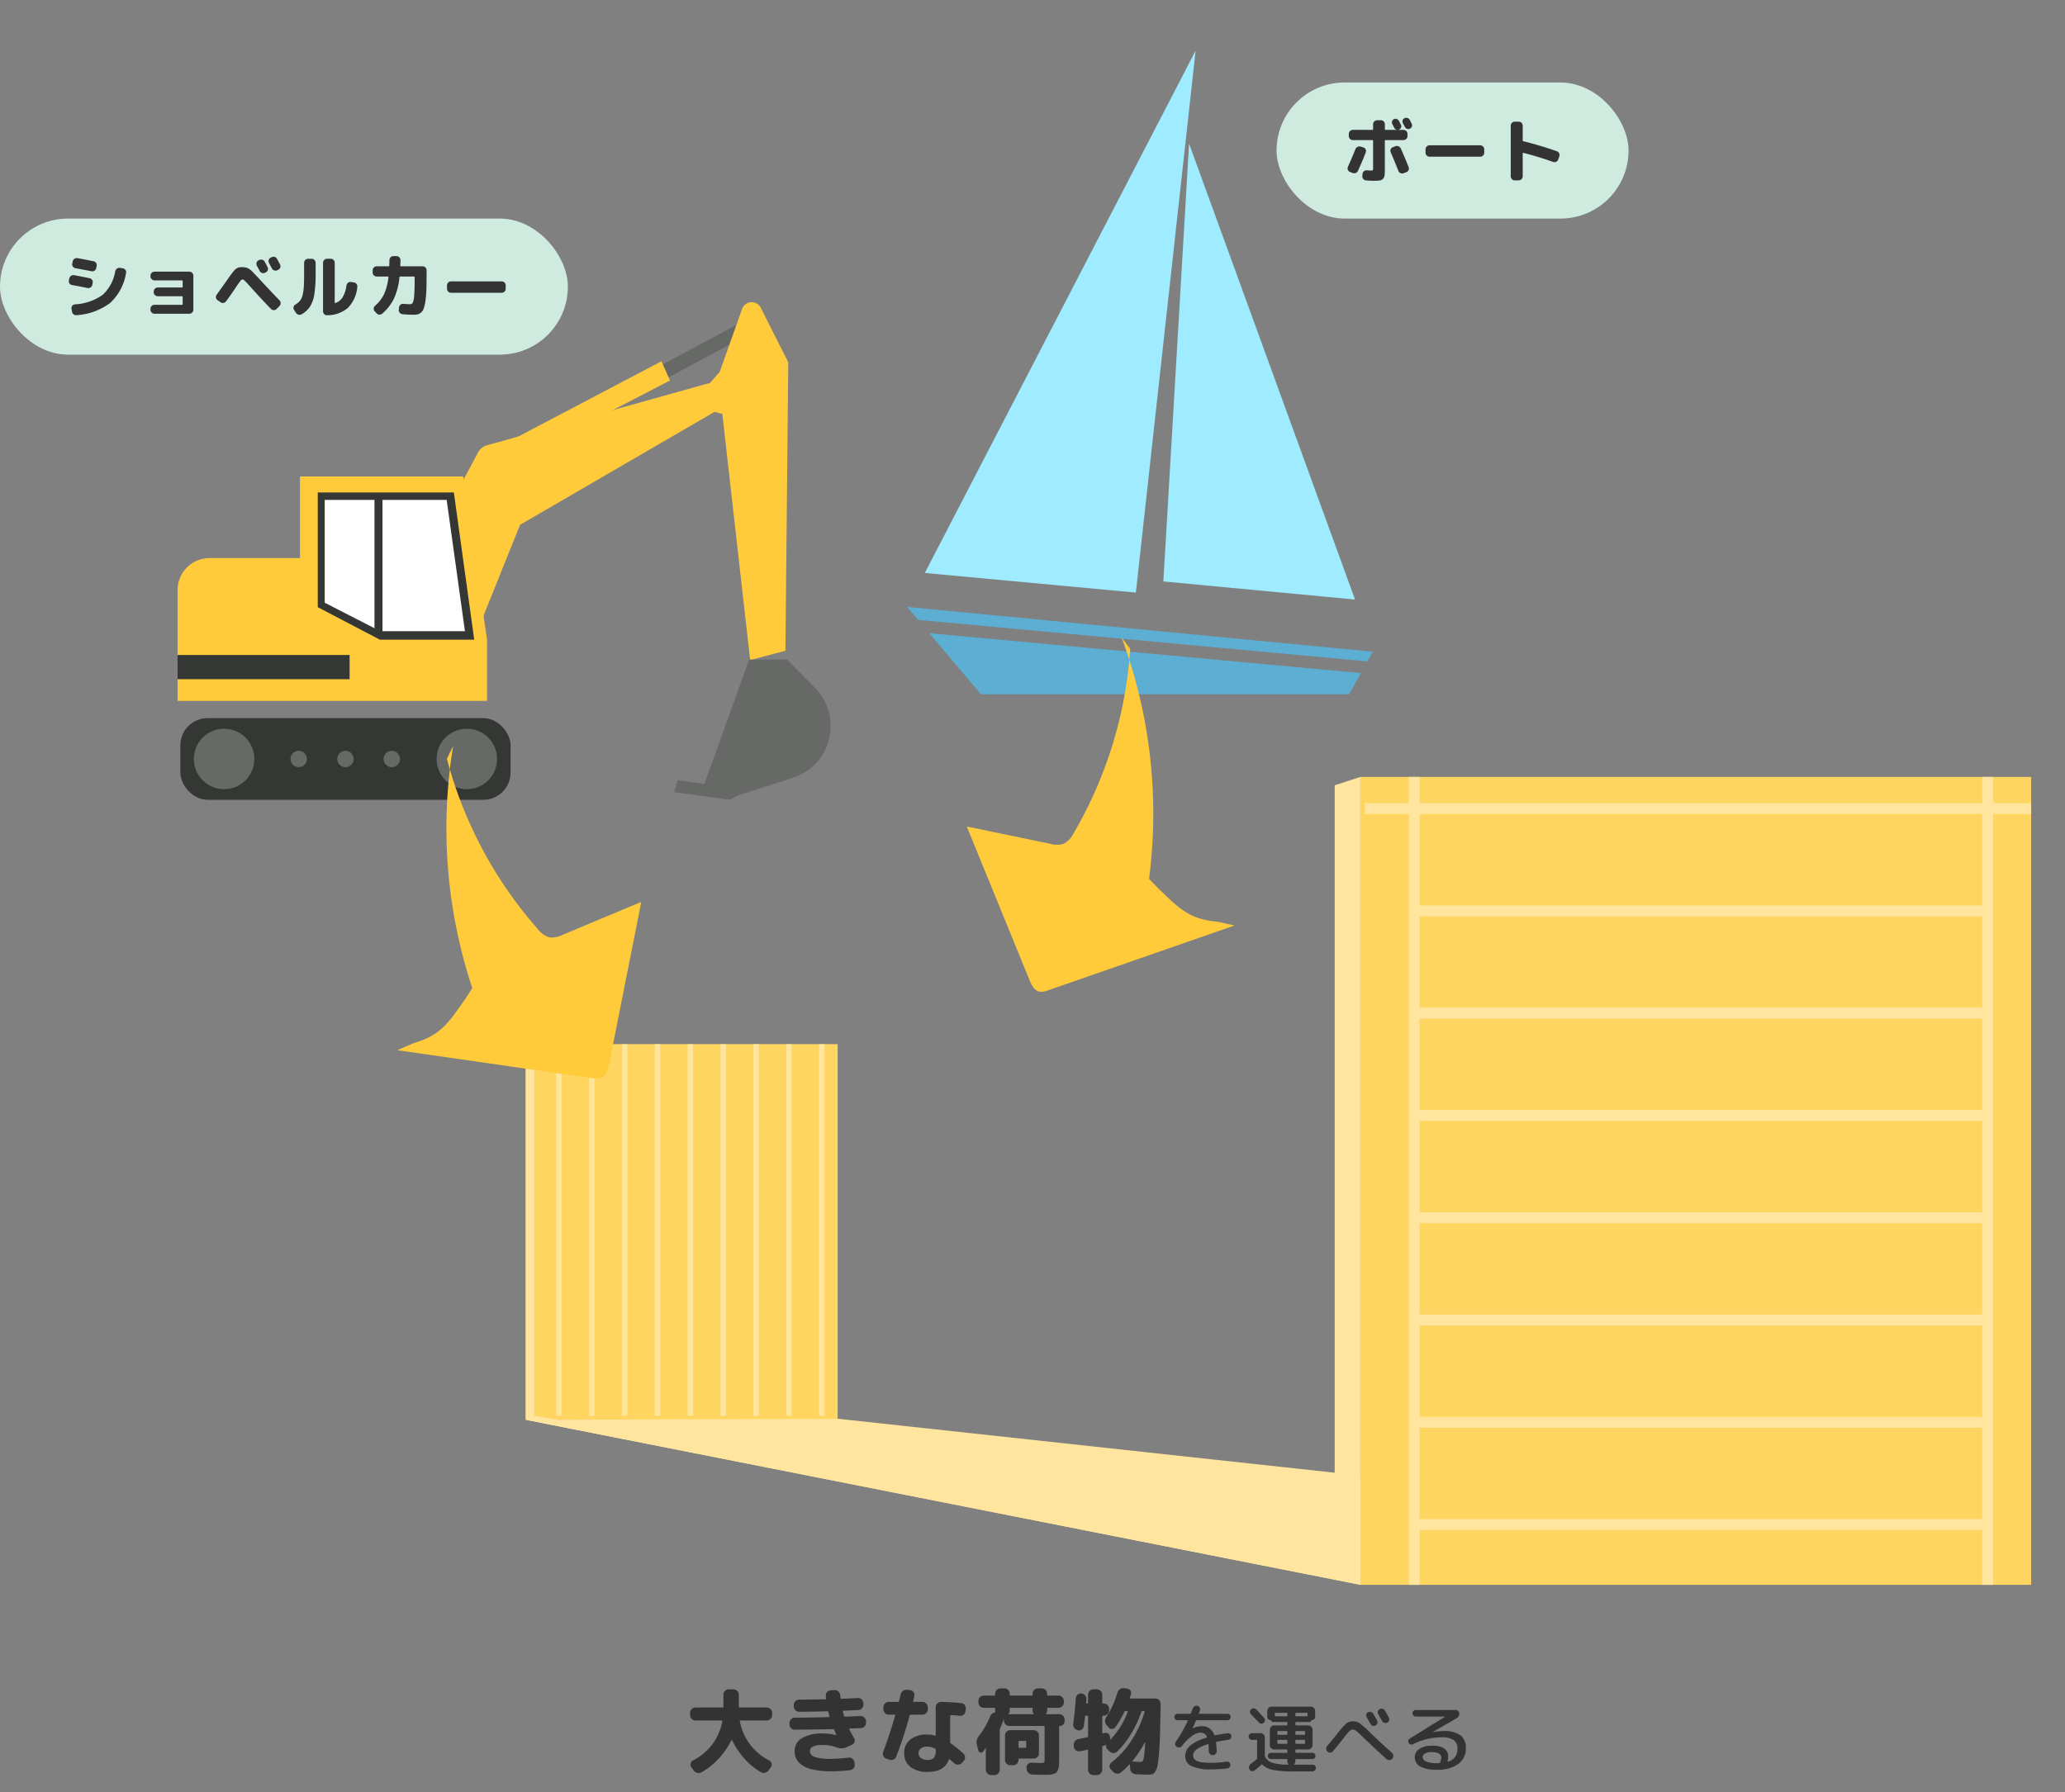
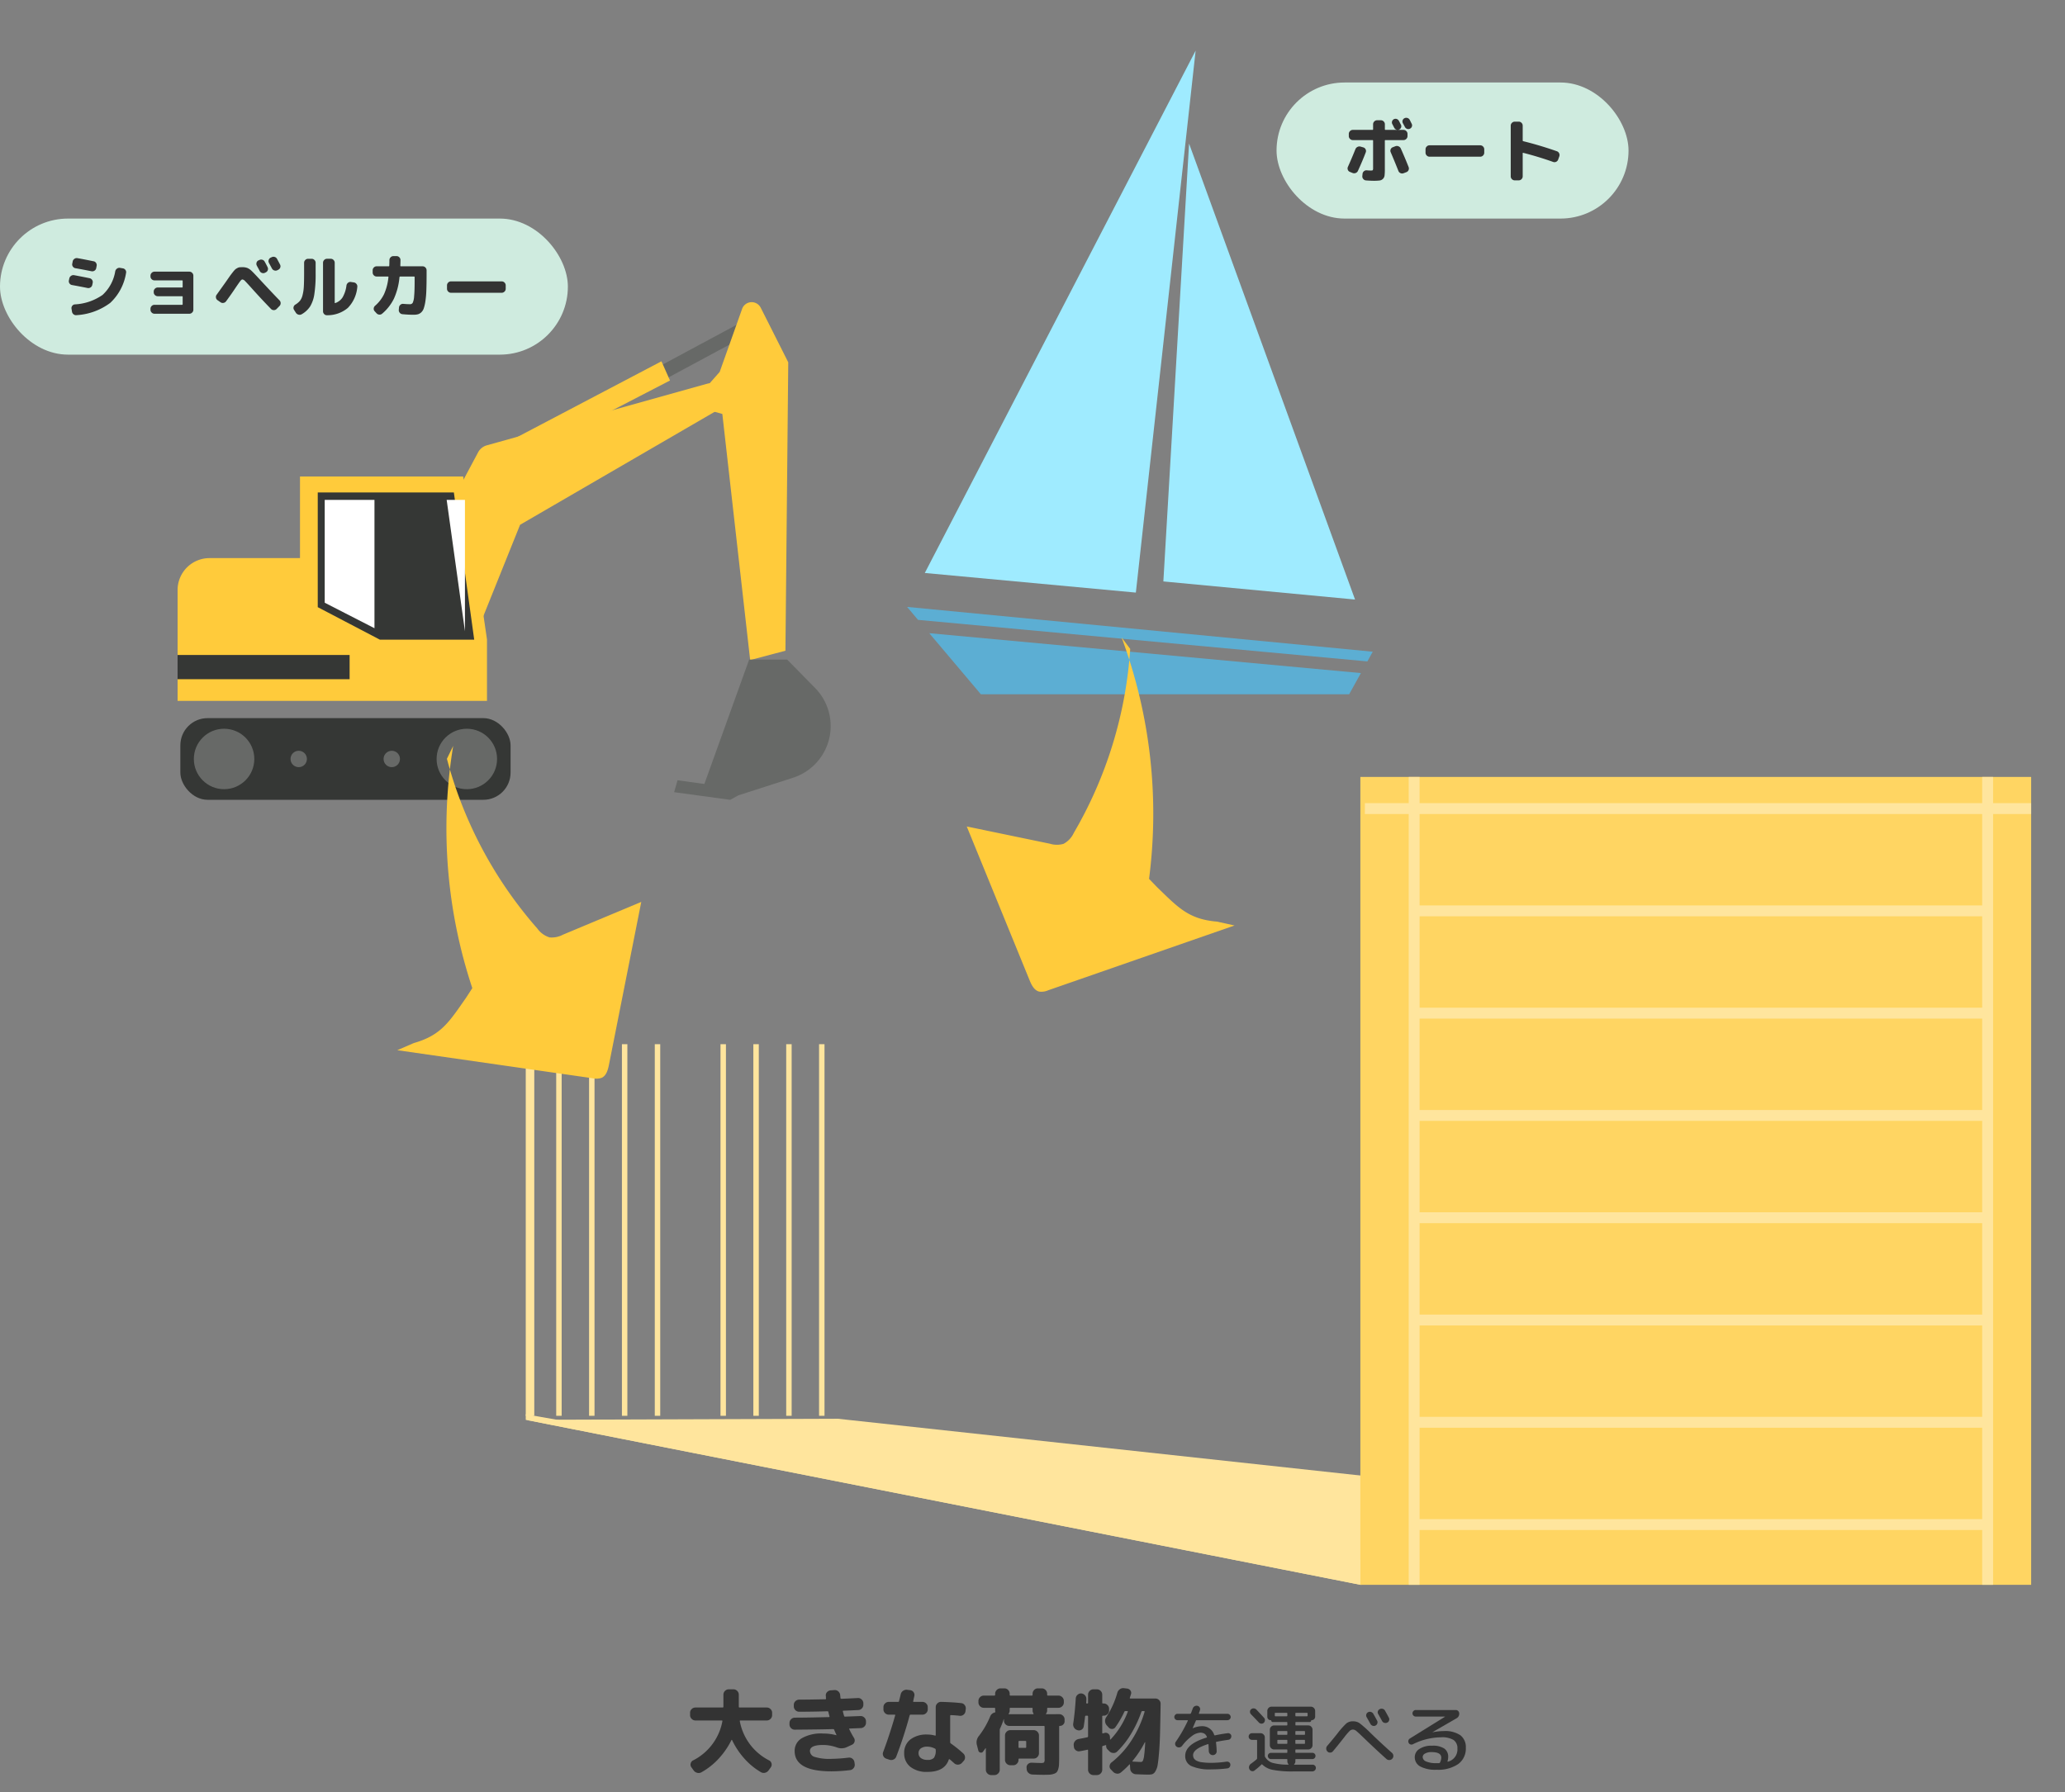
<svg xmlns="http://www.w3.org/2000/svg" width="440" height="382" viewBox="0 0 440 382">
  <rect x="0" y="0" width="440" height="382" fill="#808080" stroke="none" />
  <defs>
    <clipPath id="clip-path">
      <rect id="長方形_43982" data-name="長方形 43982" width="440" height="382" transform="translate(753 5227)" fill="none" stroke="#707070" stroke-width="1" />
    </clipPath>
  </defs>
  <g id="img_container01_type04" transform="translate(-753 -5227)" clip-path="url(#clip-path)">
    <g id="グループ_74469" data-name="グループ 74469" transform="translate(10)">
      <path id="パス_65173" data-name="パス 65173" d="M-81.82-9.7a1.1,1.1,0,0,1-.8-.34,1.1,1.1,0,0,1-.34-.8v-.5a1.062,1.062,0,0,1,.34-.79,1.111,1.111,0,0,1,.8-.33h5.8q.16,0,.16-.18V-15.2a1.1,1.1,0,0,1,.34-.8,1.1,1.1,0,0,1,.8-.34h1a1.1,1.1,0,0,1,.8.34,1.1,1.1,0,0,1,.34.8v2.56q0,.18.16.18h5.8a1.111,1.111,0,0,1,.8.33,1.062,1.062,0,0,1,.34.79v.5a1.1,1.1,0,0,1-.34.8,1.1,1.1,0,0,1-.8.34h-5.6q-.18,0-.14.18A11.78,11.78,0,0,0-66.1-1.18a.968.968,0,0,1,.5.66.949.949,0,0,1-.16.8l-.46.64a1.275,1.275,0,0,1-.76.52,1.182,1.182,0,0,1-.92-.14,14.5,14.5,0,0,1-3.51-2.9,16.388,16.388,0,0,1-2.61-3.94.064.064,0,0,0-.06-.04.064.064,0,0,0-.06.04,16.547,16.547,0,0,1-2.73,3.98,14.731,14.731,0,0,1-3.67,2.9,1.2,1.2,0,0,1-.92.11,1.32,1.32,0,0,1-.76-.53l-.46-.64a.949.949,0,0,1-.16-.8.968.968,0,0,1,.5-.66,11.729,11.729,0,0,0,6.26-8.34q.04-.18-.14-.18Zm21.16,1.96a1.078,1.078,0,0,1-.79-.33,1.078,1.078,0,0,1-.33-.79v-.3a1.1,1.1,0,0,1,.34-.8,1.1,1.1,0,0,1,.8-.34q2.38,0,7.26-.12.16,0,.12-.16-.08-.3-.24-.94-.02-.14-.2-.14-3.36.1-6.02.1a1.1,1.1,0,0,1-.8-.34,1.1,1.1,0,0,1-.34-.8V-13a1.085,1.085,0,0,1,.34-.81,1.135,1.135,0,0,1,.82-.33q1.82,0,5.54-.08.2,0,.16-.18a1.325,1.325,0,0,1-.02-.28,1.325,1.325,0,0,0-.02-.28.98.98,0,0,1,.27-.79,1.178,1.178,0,0,1,.79-.37l.8-.06a1.108,1.108,0,0,1,.81.29,1.143,1.143,0,0,1,.39.79l.06.6a.2.2,0,0,0,.2.18q1.16-.04,3.48-.16a1.037,1.037,0,0,1,.82.29,1.1,1.1,0,0,1,.38.79v.3a1.089,1.089,0,0,1-.3.81,1.085,1.085,0,0,1-.78.37q-.5.02-1.56.07t-1.6.07q-.16,0-.12.18.16.64.26.94.02.14.2.14l3.28-.12a1.089,1.089,0,0,1,.81.3,1.085,1.085,0,0,1,.37.78v.3a1.089,1.089,0,0,1-.3.81,1.085,1.085,0,0,1-.78.37q-.4.02-1.2.05t-1.2.05q-.16,0-.08.16.38.8,1,1.84a.968.968,0,0,1,.12.81.966.966,0,0,1-.52.63l-1.12.52a2.677,2.677,0,0,1-2.08.08,8.986,8.986,0,0,0-2.98-.54q-2.8,0-2.8,1.28a1.356,1.356,0,0,0,1.01,1.27,10.655,10.655,0,0,0,3.57.41,32.944,32.944,0,0,0,3.64-.26,1.072,1.072,0,0,1,.83.23,1.1,1.1,0,0,1,.43.75l.06.4a1.1,1.1,0,0,1-.23.84,1.089,1.089,0,0,1-.75.44,33.839,33.839,0,0,1-3.98.26q-7.84,0-7.84-4.34a3.1,3.1,0,0,1,1.53-2.72,8.343,8.343,0,0,1,4.53-1,11.126,11.126,0,0,1,2.82.36h.04V-6.6q-.18-.36-.5-1.12a.219.219,0,0,0-.22-.14Q-55.2-7.78-60.66-7.74ZM-32.38-1.3A1.763,1.763,0,0,0-31-1.74a2.718,2.718,0,0,0,.38-1.7.248.248,0,0,0-.16-.26,3.583,3.583,0,0,0-1.6-.42,2.3,2.3,0,0,0-1.42.37,1.206,1.206,0,0,0-.48,1.01,1.262,1.262,0,0,0,.5,1.05A2.227,2.227,0,0,0-32.38-1.3Zm5-9.54a.141.141,0,0,0-.16.16v5.62a.306.306,0,0,0,.14.26,25.629,25.629,0,0,1,2.66,2.14,1.111,1.111,0,0,1,.36.79,1.07,1.07,0,0,1-.3.81l-.36.4a1.158,1.158,0,0,1-.8.37,1.113,1.113,0,0,1-.84-.29q-.5-.46-.96-.84a.1.1,0,0,0-.11-.02.123.123,0,0,0-.09.08q-.88,2.62-4.54,2.62A5.581,5.581,0,0,1-36.03.18a3.586,3.586,0,0,1-1.31-2.92,3.559,3.559,0,0,1,1.29-2.89A5.6,5.6,0,0,1-32.38-6.7a5.726,5.726,0,0,1,1.6.22q.16.04.16-.12v-5.94a1.08,1.08,0,0,1,.35-.8,1.057,1.057,0,0,1,.81-.32q2.46.06,4.26.26a1.02,1.02,0,0,1,.75.42,1.1,1.1,0,0,1,.23.84l-.06.48a1.067,1.067,0,0,1-.43.74,1.092,1.092,0,0,1-.83.22Q-26.34-10.8-27.38-10.84ZM-41.16-1.56a1.066,1.066,0,0,1-.63-.57,1.075,1.075,0,0,1-.03-.85q1.36-3.62,2.56-7.8.04-.16-.12-.16h-1.24a1.111,1.111,0,0,1-.8-.33,1.062,1.062,0,0,1-.34-.79v-.48a1.062,1.062,0,0,1,.34-.79,1.111,1.111,0,0,1,.8-.33h1.98a.189.189,0,0,0,.2-.16q.24-.96.36-1.46a1.185,1.185,0,0,1,.5-.74,1.222,1.222,0,0,1,.88-.22l.64.08a1,1,0,0,1,.72.43.975.975,0,0,1,.16.81q-.04.18-.12.55t-.12.55q-.04.16.14.16h1.82a1.111,1.111,0,0,1,.8.33,1.062,1.062,0,0,1,.34.79v.48a1.062,1.062,0,0,1-.34.79,1.111,1.111,0,0,1-.8.33h-2.52a.2.2,0,0,0-.2.18,91.117,91.117,0,0,1-2.84,8.74,1.094,1.094,0,0,1-.59.64,1.144,1.144,0,0,1-.89.04Zm19.62-1.72-.3-1.16a2.149,2.149,0,0,1,.42-1.96,17.666,17.666,0,0,0,2.4-4.16,1.372,1.372,0,0,1,.96-.84q.18-.04.14-.18a1.124,1.124,0,0,1-.04-.26v-.38q0-.18-.16-.18h-2.26a1.1,1.1,0,0,1-.8-.34,1.1,1.1,0,0,1-.34-.8v-.32a1.1,1.1,0,0,1,.34-.8,1.1,1.1,0,0,1,.8-.34h2.26q.16,0,.16-.18v-.22a1.1,1.1,0,0,1,.34-.8,1.1,1.1,0,0,1,.8-.34h.84a1.062,1.062,0,0,1,.79.34,1.111,1.111,0,0,1,.33.8v.22a.159.159,0,0,0,.18.18h4.52a.159.159,0,0,0,.18-.18v-.22a1.111,1.111,0,0,1,.33-.8,1.062,1.062,0,0,1,.79-.34h.84a1.1,1.1,0,0,1,.8.34,1.1,1.1,0,0,1,.34.8v.22q0,.18.16.18h2.26a1.1,1.1,0,0,1,.8.34,1.1,1.1,0,0,1,.34.8v.32a1.1,1.1,0,0,1-.34.8,1.1,1.1,0,0,1-.8.34H-6.72q-.16,0-.16.18v.38a1.037,1.037,0,0,1-.22.66q-.1.14.06.14H-4.3a1.111,1.111,0,0,1,.8.33,1.062,1.062,0,0,1,.34.79v.38a.949.949,0,0,1-.3.71,1,1,0,0,1-.72.29q-.14,0-.14.16v6.62q0,.92-.03,1.45a4.064,4.064,0,0,1-.17.98,1.776,1.776,0,0,1-.32.65,1.468,1.468,0,0,1-.61.35,3.371,3.371,0,0,1-.9.18q-.47.03-1.31.03-.8,0-2.36-.06a1.287,1.287,0,0,1-.84-.35,1.124,1.124,0,0,1-.38-.81l-.02-.28a.925.925,0,0,1,.29-.78,1.026,1.026,0,0,1,.79-.3q1.44.06,1.94.06a1.2,1.2,0,0,0,.7-.12,1.2,1.2,0,0,0,.12-.7v-6.9a.159.159,0,0,0-.18-.18h-7.36a1.078,1.078,0,0,1-.79-.33,1.078,1.078,0,0,1-.33-.79v-.32a.153.153,0,0,0-.06.02,15.913,15.913,0,0,1-.78,2,.857.857,0,0,0-.06.3V.8a1.1,1.1,0,0,1-.34.8,1.1,1.1,0,0,1-.8.34h-.68a1.1,1.1,0,0,1-.8-.34,1.1,1.1,0,0,1-.34-.8V-3.76q0-.04-.03-.04a.068.068,0,0,0-.05.02q-.16.24-.52.72a.513.513,0,0,1-.56.2A.567.567,0,0,1-21.54-3.28Zm6.68-8.94v.38a1.051,1.051,0,0,1-.2.66q-.1.14.06.14h5.16q.04,0,.06-.05a.106.106,0,0,0,0-.09,1.051,1.051,0,0,1-.2-.66v-.38a.159.159,0,0,0-.18-.18h-4.52A.159.159,0,0,0-14.86-12.22Zm6.24,9.5a1.111,1.111,0,0,1-.33.8,1.062,1.062,0,0,1-.79.34H-12.8q-.18,0-.18.16v.12a1.111,1.111,0,0,1-.33.8,1.062,1.062,0,0,1-.79.34h-.62a1.1,1.1,0,0,1-.8-.34,1.1,1.1,0,0,1-.34-.8V-6.5a1.1,1.1,0,0,1,.34-.8,1.1,1.1,0,0,1,.8-.34h4.98a1.062,1.062,0,0,1,.79.34,1.111,1.111,0,0,1,.33.8Zm-2.72-1.32V-5.16a.159.159,0,0,0-.18-.18H-12.8a.159.159,0,0,0-.18.18v1.12a.159.159,0,0,0,.18.18h1.28A.159.159,0,0,0-11.34-4.04ZM-.42-7.64a1.179,1.179,0,0,1-.72-.53,1.231,1.231,0,0,1-.18-.89q.36-2.4.54-5.36a1.1,1.1,0,0,1,.38-.76,1.094,1.094,0,0,1,.8-.28,1.145,1.145,0,0,1,.78.4,1.122,1.122,0,0,1,.3.82q0,.12-.01.37a3.267,3.267,0,0,1-.03.37q0,.18.16.18h.08a.141.141,0,0,0,.16-.16V-15.2a1.1,1.1,0,0,1,.34-.8,1.1,1.1,0,0,1,.8-.34h.74a1.1,1.1,0,0,1,.8.34,1.1,1.1,0,0,1,.34.8v1.72q0,.16.18.16h.14a1.1,1.1,0,0,1,.8.34,1.1,1.1,0,0,1,.34.8v.34a1.062,1.062,0,0,1-.34.79,1.111,1.111,0,0,1-.8.33H5.04a.159.159,0,0,0-.18.18v3.46q0,.16.18.12A.461.461,0,0,0,5.2-7a.459.459,0,0,1,.14-.04.857.857,0,0,1,.77.13.91.91,0,0,1,.39.69l.02.34v.18a.067.067,0,0,0,.03.06.066.066,0,0,0,.07,0,17.323,17.323,0,0,0,3.68-5.92q.04-.14-.1-.14H9.8a.233.233,0,0,0-.24.16,19.407,19.407,0,0,1-1.9,3.28.846.846,0,0,1-.7.37.918.918,0,0,1-.74-.33l-.4-.44a1.381,1.381,0,0,1-.35-.86,1.381,1.381,0,0,1,.25-.9,18.485,18.485,0,0,0,2.36-5.2,1.383,1.383,0,0,1,.53-.74,1.189,1.189,0,0,1,.87-.22l.68.08a.977.977,0,0,1,.71.42.87.87,0,0,1,.11.8q-.04.12-.12.37t-.12.37q-.04.16.12.16h5.32a1.078,1.078,0,0,1,.79.33,1.078,1.078,0,0,1,.33.79q-.06,3.78-.12,6.17t-.21,4.18q-.15,1.79-.3,2.66a3.682,3.682,0,0,1-.49,1.39,1.337,1.337,0,0,1-.66.61,3.7,3.7,0,0,1-.94.09q-.58,0-2.54-.08a1.266,1.266,0,0,1-.84-.36,1.158,1.158,0,0,1-.38-.82l-.06-.86q0-.04-.05-.06t-.07.02A18.212,18.212,0,0,1,8.86,1.36a1.123,1.123,0,0,1-.87.27,1.287,1.287,0,0,1-.83-.41L6.7.74a.885.885,0,0,1-.27-.76,1.054,1.054,0,0,1,.39-.72,19.109,19.109,0,0,0,4.26-4.69,23.131,23.131,0,0,0,2.8-6.09q.04-.18-.12-.18h-.32a.233.233,0,0,0-.24.16,24.322,24.322,0,0,1-2.24,4.76A18.2,18.2,0,0,1,8.02-3.06a1.051,1.051,0,0,1-.82.29,1.232,1.232,0,0,1-.82-.37l-.4-.4a.964.964,0,0,1-.28-.8q0-.14-.12-.1H5.56a.058.058,0,0,1-.04.02q-.08.02-.25.07t-.25.07a.2.2,0,0,0-.16.22V.8a1.1,1.1,0,0,1-.34.8,1.1,1.1,0,0,1-.8.34H2.98a1.1,1.1,0,0,1-.8-.34A1.1,1.1,0,0,1,1.84.8V-3.32q0-.18-.16-.14-.7.16-1.62.32a1.024,1.024,0,0,1-.82-.2.989.989,0,0,1-.42-.74l-.04-.34a1.175,1.175,0,0,1,.25-.84,1.252,1.252,0,0,1,.75-.48q1.28-.24,1.9-.38a.2.2,0,0,0,.16-.22v-4.2q0-.18-.16-.18h-.3q-.14,0-.18.18-.08.8-.28,2.1a.991.991,0,0,1-.46.7.987.987,0,0,1-.82.12ZM14.02-5.02a.081.081,0,0,0-.08-.04,21.671,21.671,0,0,1-2.64,4q-.08.12.08.12,1.4.08,1.74.08a.447.447,0,0,0,.39-.24,3.737,3.737,0,0,0,.28-1.17Q13.92-3.2,14.02-5.02Zm6.872-4.74a.646.646,0,0,1-.472-.2.646.646,0,0,1-.2-.472.672.672,0,0,1,.2-.48.634.634,0,0,1,.472-.208H23.58a.206.206,0,0,0,.192-.144q.256-.64.368-.976a.885.885,0,0,1,.4-.488.819.819,0,0,1,.624-.088.669.669,0,0,1,.464.36.7.7,0,0,1,.048.6q-.032.08-.1.288t-.12.32q-.032.128.1.128h5.984a.659.659,0,0,1,.48.208.659.659,0,0,1,.208.48.634.634,0,0,1-.208.472.672.672,0,0,1-.48.2H25a.188.188,0,0,0-.192.112q-.08.192-.672,1.568v.032h.032A4.979,4.979,0,0,1,26.06-8.48a2.644,2.644,0,0,1,2.656,1.856.153.153,0,0,0,.16.1q1.312-.288,2.72-.464a.7.7,0,0,1,.52.144.6.6,0,0,1,.248.464.769.769,0,0,1-.168.536.677.677,0,0,1-.472.264q-1.408.192-2.512.432-.144.032-.112.16a16.69,16.69,0,0,1,.144,1.824.765.765,0,0,1-.232.6.817.817,0,0,1-.6.248.791.791,0,0,1-.592-.248.893.893,0,0,1-.256-.6q-.032-.96-.064-1.408,0-.112-.144-.08Q24.22-3.632,24.22-2.32a1.386,1.386,0,0,0,.144.656,1.412,1.412,0,0,0,.544.512,3.393,3.393,0,0,0,1.208.36,14.16,14.16,0,0,0,2.024.12,23.309,23.309,0,0,0,3.232-.256.729.729,0,0,1,.528.144.592.592,0,0,1,.256.464A.762.762,0,0,1,32,.232a.671.671,0,0,1-.488.28A26.2,26.2,0,0,1,28.14.72a9.714,9.714,0,0,1-4.288-.7A2.309,2.309,0,0,1,22.54-2.16q0-2.5,4.528-3.888.144-.032.08-.176a1.341,1.341,0,0,0-.552-.688A1.737,1.737,0,0,0,25.74-7.1a3.263,3.263,0,0,0-1.776.72,10.052,10.052,0,0,0-2.08,2.08.835.835,0,0,1-.544.328.83.83,0,0,1-.608-.12.718.718,0,0,1-.328-.5.729.729,0,0,1,.136-.584A29.582,29.582,0,0,0,23.1-9.648a.072.072,0,0,0-.008-.072.079.079,0,0,0-.072-.04Zm15.68-2.32a.778.778,0,0,1,.568-.192.809.809,0,0,1,.552.24q.736.768,1.648,1.776a.678.678,0,0,1,.184.536.765.765,0,0,1-.248.52.69.69,0,0,1-.544.176.79.79,0,0,1-.512-.256q-.56-.608-1.68-1.76a.721.721,0,0,1-.2-.528A.7.7,0,0,1,36.572-12.08Zm.208,6.512a.71.71,0,0,1-.512-.2.67.67,0,0,1-.208-.5.7.7,0,0,1,.208-.512.7.7,0,0,1,.512-.208h1.808a.889.889,0,0,1,.64.264A.85.85,0,0,1,39.5-6.1V-2.16a.48.48,0,0,0,.08.256A2.776,2.776,0,0,0,41.1-.68a12.422,12.422,0,0,0,3.408.392.051.051,0,0,0,.048-.032.052.052,0,0,0-.016-.064.878.878,0,0,1-.24-.592v-.368q0-.128-.144-.128H40.8a.62.62,0,0,1-.464-.2.659.659,0,0,1-.192-.472.632.632,0,0,1,.192-.464A.632.632,0,0,1,40.8-2.8h3.36q.144,0,.144-.128v-.448a.127.127,0,0,0-.144-.144H41.484a.876.876,0,0,1-.64-.272.876.876,0,0,1-.272-.64v-3.3a.876.876,0,0,1,.272-.64.876.876,0,0,1,.64-.272h2.672q.144,0,.144-.128v-.448a.127.127,0,0,0-.144-.144H41.212a.339.339,0,0,1-.248-.1.339.339,0,0,1-.1-.248.042.042,0,0,0-.048-.048h-.064a.683.683,0,0,1-.512-.216.723.723,0,0,1-.208-.52v-1.232a.889.889,0,0,1,.264-.64.85.85,0,0,1,.632-.272h8.384a.876.876,0,0,1,.64.272.876.876,0,0,1,.272.64V-10.5a.709.709,0,0,1-.216.52.709.709,0,0,1-.52.216h-.048a.042.042,0,0,0-.048.048.339.339,0,0,1-.1.248.339.339,0,0,1-.248.1h-2.88a.127.127,0,0,0-.144.144v.448q0,.128.144.128h2.592a.876.876,0,0,1,.64.272.876.876,0,0,1,.272.64v3.3a.876.876,0,0,1-.272.64.876.876,0,0,1-.64.272H46.156a.127.127,0,0,0-.144.144v.448q0,.128.144.128h3.488a.632.632,0,0,1,.464.192.632.632,0,0,1,.192.464.659.659,0,0,1-.192.472.62.62,0,0,1-.464.2H46.156q-.144,0-.144.128v.368a.8.8,0,0,1-.24.592.076.076,0,0,0-.024.072q.008.04.04.04h3.9a.665.665,0,0,1,.5.216.648.648,0,0,1,.192.5.727.727,0,0,1-.24.512.75.75,0,0,1-.528.208H45.66A22.142,22.142,0,0,1,41.268.84a4.358,4.358,0,0,1-2.28-1.128Q38.876-.4,38.8-.32a14.565,14.565,0,0,1-1.52,1.3.638.638,0,0,1-.568.112A.728.728,0,0,1,36.236.72a.872.872,0,0,1-.08-.632.937.937,0,0,1,.352-.536,15.556,15.556,0,0,0,1.248-.976.326.326,0,0,0,.1-.24v-3.76q0-.144-.128-.144Zm9.232-5.616v.448a.127.127,0,0,0,.144.144h2.32a.127.127,0,0,0,.144-.144v-.448a.127.127,0,0,0-.144-.144h-2.32A.127.127,0,0,0,46.012-11.184Zm-1.856.592a.127.127,0,0,0,.144-.144v-.448a.127.127,0,0,0-.144-.144h-2.4q-.128,0-.128.144v.448q0,.144.128.144Zm3.9,5.728v-.56a.127.127,0,0,0-.144-.144h-1.76a.127.127,0,0,0-.144.144v.56a.127.127,0,0,0,.144.144h1.76A.127.127,0,0,0,48.06-4.864ZM47.916-7.44h-1.76a.127.127,0,0,0-.144.144v.512a.127.127,0,0,0,.144.144h1.76a.127.127,0,0,0,.144-.144V-7.3A.127.127,0,0,0,47.916-7.44ZM42.172-7.3v.512a.127.127,0,0,0,.144.144h1.84a.127.127,0,0,0,.144-.144V-7.3a.127.127,0,0,0-.144-.144h-1.84A.127.127,0,0,0,42.172-7.3Zm.144,2.576h1.84a.127.127,0,0,0,.144-.144v-.56a.127.127,0,0,0-.144-.144h-1.84a.127.127,0,0,0-.144.144v.56A.127.127,0,0,0,42.316-4.72ZM61.5-11.456a.775.775,0,0,1,.624-.056.885.885,0,0,1,.5.392q.544.96.8,1.456a.7.7,0,0,1,.048.6.787.787,0,0,1-.4.456.757.757,0,0,1-.608.032.854.854,0,0,1-.464-.4q-.56-1.008-.8-1.424a.737.737,0,0,1-.072-.592A.7.7,0,0,1,61.5-11.456Zm2.08-.176a.777.777,0,0,1,.4-.48.834.834,0,0,1,.64-.064.779.779,0,0,1,.5.4q.544.96.8,1.456a.757.757,0,0,1,.064.608.723.723,0,0,1-.4.464.844.844,0,0,1-.624.048.777.777,0,0,1-.48-.4q-.256-.48-.8-1.44A.736.736,0,0,1,63.58-11.632Zm-9.552,8.48a.779.779,0,0,1-.568.3.766.766,0,0,1-.6-.216.843.843,0,0,1-.272-.6.843.843,0,0,1,.208-.616q1.216-1.424,2.192-2.656a16.393,16.393,0,0,1,1.92-2.16A2.185,2.185,0,0,1,58.3-9.52a2.424,2.424,0,0,1,1.384.392A25.024,25.024,0,0,1,62.108-6.96q2.112,2.048,4.48,4.16a.847.847,0,0,1,.3.6.836.836,0,0,1-.216.632.854.854,0,0,1-.608.3.847.847,0,0,1-.64-.216Q63.164-3.5,60.412-6.16,59.292-7.232,58.948-7.5a1.119,1.119,0,0,0-.68-.264,1.01,1.01,0,0,0-.672.28A12.6,12.6,0,0,0,56.412-6.1Q54.812-4.064,54.028-3.152Zm22.8,2.4A2.347,2.347,0,0,0,77.1-1.76q0-1.2-2.048-1.2a2.694,2.694,0,0,0-1.416.312.878.878,0,0,0-.5.728,1.078,1.078,0,0,0,.72.952,5.26,5.26,0,0,0,2.24.36h.544A.206.206,0,0,0,76.828-.752ZM71.068-4.64a.682.682,0,0,1-.52.048.636.636,0,0,1-.392-.32A.728.728,0,0,1,70.1-5.44a.667.667,0,0,1,.312-.416L77.9-10.5l.016-.016-.016-.016H71.676a.691.691,0,0,1-.5-.2.651.651,0,0,1-.208-.488.677.677,0,0,1,.208-.5.677.677,0,0,1,.5-.208h8.512a.7.7,0,0,1,.512.208.755.755,0,0,1,.224.512,1.1,1.1,0,0,1-.592,1.056L75.228-7.2v.016h.032a11.567,11.567,0,0,1,2.352-.256,5.789,5.789,0,0,1,3.576.9,3.186,3.186,0,0,1,1.144,2.672A4.069,4.069,0,0,1,80.716-.416,7.578,7.578,0,0,1,76.092.8a6.835,6.835,0,0,1-3.48-.7,2.23,2.23,0,0,1-1.16-2.016,2.052,2.052,0,0,1,.96-1.7,4.576,4.576,0,0,1,2.72-.7,4.39,4.39,0,0,1,2.64.616,2.116,2.116,0,0,1,.8,1.784,3.129,3.129,0,0,1-.144.9.072.072,0,0,0,.016.08.072.072,0,0,0,.08.016A2.674,2.674,0,0,0,80.54-3.68a2.134,2.134,0,0,0-.8-1.848,4.688,4.688,0,0,0-2.688-.584A13.659,13.659,0,0,0,71.068-4.64Z" transform="translate(973 5603.375)" fill="#333" />
      <rect id="長方形_42883" data-name="長方形 42883" width="121" height="29" rx="14.5" transform="translate(743 5273.582)" fill="#cfebdf" />
      <path id="パス_65171" data-name="パス 65171" d="M-34.14-8.415a11.075,11.075,0,0,1-3.368,6.382A13.267,13.267,0,0,1-44.685.585a.828.828,0,0,1-.637-.173.894.894,0,0,1-.338-.577l-.1-.615a.768.768,0,0,1,.15-.615.742.742,0,0,1,.555-.315,11.333,11.333,0,0,0,5.91-2.017,8.747,8.747,0,0,0,2.7-5.047.918.918,0,0,1,.375-.562.821.821,0,0,1,.645-.158l.615.105a.812.812,0,0,1,.547.352A.757.757,0,0,1-34.14-8.415Zm-11.52,2.58a.786.786,0,0,1-.54-.352.8.8,0,0,1-.12-.638l.09-.42a.861.861,0,0,1,.375-.548.853.853,0,0,1,.645-.142q1.3.24,3.3.645a.84.84,0,0,1,.54.368.8.8,0,0,1,.12.637l-.09.435a.807.807,0,0,1-.375.532.838.838,0,0,1-.645.113Q-43.92-5.52-45.66-5.835Zm4.59-5.07a.78.78,0,0,1,.54.36.821.821,0,0,1,.12.645l-.09.465a.774.774,0,0,1-.368.54.842.842,0,0,1-.653.12q-2.01-.405-3.42-.645a.812.812,0,0,1-.533-.345.763.763,0,0,1-.127-.63l.09-.465a.83.83,0,0,1,.36-.555.837.837,0,0,1,.645-.15Q-43.515-11.4-41.07-10.9ZM-28.08.285a.821.821,0,0,1-.6-.255.821.821,0,0,1-.255-.6V-.78a.8.8,0,0,1,.255-.592.833.833,0,0,1,.6-.248h5.88q.12,0,.12-.135v-1.56q0-.135-.12-.135h-5.19a.833.833,0,0,1-.6-.247.8.8,0,0,1-.255-.592v-.165a.821.821,0,0,1,.255-.6.821.821,0,0,1,.6-.255h5.19a.106.106,0,0,0,.12-.12V-6.69q0-.135-.12-.135h-5.88a.833.833,0,0,1-.6-.247.8.8,0,0,1-.255-.592V-7.83a.821.821,0,0,1,.255-.6.821.821,0,0,1,.6-.255h7.425a.821.821,0,0,1,.6.255.821.821,0,0,1,.255.6V-.57a.821.821,0,0,1-.255.6.821.821,0,0,1-.6.255ZM-5.745-11.16a.826.826,0,0,1,.652-.06.823.823,0,0,1,.5.42q.285.5.6,1.14a.788.788,0,0,1,.052.645.8.8,0,0,1-.427.48l-.15.075a.8.8,0,0,1-.653.052.851.851,0,0,1-.5-.427q-.09-.2-.3-.57t-.3-.555a.809.809,0,0,1-.068-.637.746.746,0,0,1,.412-.488Zm3.78-.24q.42.78.63,1.185a.788.788,0,0,1,.053.645.8.8,0,0,1-.427.48l-.2.105a.844.844,0,0,1-.653.038.851.851,0,0,1-.5-.428l-.63-1.17a.771.771,0,0,1-.06-.63.823.823,0,0,1,.42-.495l.21-.09a.826.826,0,0,1,.653-.06A.823.823,0,0,1-1.965-11.4Zm-12.675,8.8a.793.793,0,0,1-.345-.54.793.793,0,0,1,.15-.63q1.8-2.52,1.845-2.58.645-.93.93-1.335t.66-.877a5.213,5.213,0,0,1,.533-.608,2.432,2.432,0,0,1,.443-.285,1.3,1.3,0,0,1,.488-.165q.2-.015.577-.015a2.8,2.8,0,0,1,1.1.18,3.145,3.145,0,0,1,.863.6q.45.42,1.665,1.74,2.91,3.135,4.275,4.53a.838.838,0,0,1,.255.615.838.838,0,0,1-.255.615l-.6.615a.813.813,0,0,1-.592.255A.838.838,0,0,1-3.24-.72q-2.13-2.19-4.3-4.62Q-8.475-6.375-8.8-6.7A.906.906,0,0,0-9.36-7.02q-.18,0-.457.36t-1,1.425q-.915,1.38-2.01,2.865a.851.851,0,0,1-.562.345.805.805,0,0,1-.637-.15ZM8.67.6A.748.748,0,0,1,8.077.36a.833.833,0,0,1-.247-.6V-10.575a.833.833,0,0,1,.247-.6.8.8,0,0,1,.592-.255h.81a.8.8,0,0,1,.592.255.833.833,0,0,1,.248.6v8.5q0,.105.135.075a2.979,2.979,0,0,0,1.56-1.238,6.7,6.7,0,0,0,.81-2.512.9.9,0,0,1,.33-.563.781.781,0,0,1,.615-.172l.615.09a.843.843,0,0,1,.57.33.812.812,0,0,1,.18.63A7.274,7.274,0,0,1,13.117-.96,6.712,6.712,0,0,1,8.67.6ZM2.055.09l-.4-.63a.761.761,0,0,1-.1-.615.8.8,0,0,1,.382-.51,3.917,3.917,0,0,0,.975-.81,3.2,3.2,0,0,0,.555-1.207,9.134,9.134,0,0,0,.27-1.807q.06-1.02.06-2.835v-2.25a.821.821,0,0,1,.255-.6.821.821,0,0,1,.6-.255H5.4a.821.821,0,0,1,.6.255.821.821,0,0,1,.255.6v2.25a28,28,0,0,1-.278,4.447,6.984,6.984,0,0,1-.9,2.61A5.241,5.241,0,0,1,3.285.39a.866.866,0,0,1-.668.09A.955.955,0,0,1,2.055.09Zm17.19-7.74a.8.8,0,0,1-.592-.255.833.833,0,0,1-.248-.6V-8.97a.833.833,0,0,1,.248-.6.8.8,0,0,1,.592-.255H21.81q.135,0,.135-.12.03-.78.03-1.2a.821.821,0,0,1,.255-.6.821.821,0,0,1,.6-.255h.66a.808.808,0,0,1,.593.247.808.808,0,0,1,.247.593q0,.435-.03,1.215a.106.106,0,0,0,.12.12h4.635a.8.8,0,0,1,.593.255.833.833,0,0,1,.248.6v1.05q0,1.905-.053,3.24a20.036,20.036,0,0,1-.2,2.288A8.9,8.9,0,0,1,29.3-.885a2.088,2.088,0,0,1-.54.87A1.719,1.719,0,0,1,28.043.4a3.818,3.818,0,0,1-.952.1q-1.08,0-2.34-.12a.823.823,0,0,1-.578-.308.826.826,0,0,1-.2-.623l.045-.495a.833.833,0,0,1,.3-.577.8.8,0,0,1,.615-.2q.84.075,1.41.075a.652.652,0,0,0,.592-.293,3.829,3.829,0,0,0,.3-1.372q.113-1.08.113-3.3v-.795q0-.135-.12-.135H24.27a.147.147,0,0,0-.15.135,14.224,14.224,0,0,1-1.185,4.582A9.961,9.961,0,0,1,20.43.27a.827.827,0,0,1-.622.2.865.865,0,0,1-.592-.3L18.84-.24a.746.746,0,0,1-.21-.6.828.828,0,0,1,.285-.57,7.825,7.825,0,0,0,1.913-2.475,11.628,11.628,0,0,0,.938-3.63q.03-.135-.12-.135ZM35.1-4.185a.821.821,0,0,1-.6-.255.821.821,0,0,1-.255-.6v-.72a.821.821,0,0,1,.255-.6.821.821,0,0,1,.6-.255H45.9a.821.821,0,0,1,.6.255.821.821,0,0,1,.255.6v.72a.821.821,0,0,1-.255.6.821.821,0,0,1-.6.255Z" transform="translate(804 5293.582)" fill="#333" />
      <g id="グループ_74049" data-name="グループ 74049" transform="translate(-25 2153.812)">
        <rect id="長方形_42885" data-name="長方形 42885" width="75" height="29" rx="14.5" transform="translate(1040 3090.77)" fill="#cfebdf" />
        <path id="パス_65172" data-name="パス 65172" d="M-10.95-9.9a.821.821,0,0,1,.6.255.821.821,0,0,1,.255.6v.465a.821.821,0,0,1-.255.6.821.821,0,0,1-.6.255h-3.84a.119.119,0,0,0-.135.135v6.06a10.9,10.9,0,0,1-.06,1.35,1.223,1.223,0,0,1-.345.72,1.217,1.217,0,0,1-.712.345,10.536,10.536,0,0,1-1.328.06q-.525,0-1.575-.075a.823.823,0,0,1-.578-.308.826.826,0,0,1-.2-.623l.045-.45a.817.817,0,0,1,.292-.57.793.793,0,0,1,.608-.2q.54.045.84.045.375,0,.442-.082a1.15,1.15,0,0,0,.068-.533V-7.59q0-.135-.12-.135h-4.2a.821.821,0,0,1-.6-.255.821.821,0,0,1-.255-.6v-.465a.821.821,0,0,1,.255-.6.821.821,0,0,1,.6-.255h4.2q.12,0,.12-.135V-11.1a.821.821,0,0,1,.255-.6.821.821,0,0,1,.6-.255h.8a.821.821,0,0,1,.6.255.821.821,0,0,1,.255.6v1.065a.119.119,0,0,0,.135.135Zm-.975-1.92q.075.135.21.4t.21.4a.743.743,0,0,1,.045.6.724.724,0,0,1-.4.435.784.784,0,0,1-.593.037.757.757,0,0,1-.457-.382q-.075-.135-.21-.4t-.21-.4a.743.743,0,0,1-.052-.592.757.757,0,0,1,.382-.457.76.76,0,0,1,.608-.045A.834.834,0,0,1-11.925-11.82Zm2.3-.225.217.435.2.4a.743.743,0,0,1,.045.6.778.778,0,0,1-.405.45.76.76,0,0,1-.607.045.834.834,0,0,1-.472-.4q-.135-.27-.435-.81a.783.783,0,0,1-.053-.608.749.749,0,0,1,.4-.457.81.81,0,0,1,.63-.045A.787.787,0,0,1-9.63-12.045ZM-22.365-.945a.767.767,0,0,1-.45-.458.788.788,0,0,1,.03-.638q.915-2.04,1.59-3.75a.909.909,0,0,1,.458-.488.884.884,0,0,1,.667-.052l.57.165a.773.773,0,0,1,.48.412.786.786,0,0,1,.03.638q-.675,1.785-1.665,3.945a.844.844,0,0,1-.488.458A.881.881,0,0,1-21.81-.72ZM-10.95-.66A.824.824,0,0,1-11.6-.69a.821.821,0,0,1-.443-.48q-.75-1.9-1.635-3.975a.769.769,0,0,1,0-.63.77.77,0,0,1,.465-.435l.54-.21a.884.884,0,0,1,.667.023.9.9,0,0,1,.487.472q.93,2.085,1.665,3.96a.825.825,0,0,1-.022.645.8.8,0,0,1-.473.435ZM-5.4-4.185A.821.821,0,0,1-6-4.44a.821.821,0,0,1-.255-.6v-.72A.821.821,0,0,1-6-6.36a.821.821,0,0,1,.6-.255H5.4A.821.821,0,0,1,6-6.36a.821.821,0,0,1,.255.6v.72A.821.821,0,0,1,6-4.44a.821.821,0,0,1-.6.255ZM12.75.855A.821.821,0,0,1,12.15.6.821.821,0,0,1,11.9,0V-10.8a.821.821,0,0,1,.255-.6.821.821,0,0,1,.6-.255h.855a.8.8,0,0,1,.592.255.833.833,0,0,1,.248.6v3.15a.154.154,0,0,0,.135.165q3.525.87,7.125,2.13a.819.819,0,0,1,.495.427.819.819,0,0,1,.045.668l-.24.675a.832.832,0,0,1-.42.48.81.81,0,0,1-.63.045q-3.075-1.1-6.39-1.95-.12-.03-.12.105V0A.833.833,0,0,1,14.2.6a.8.8,0,0,1-.592.255Z" transform="translate(1078 3110.77)" fill="#333" />
      </g>
      <g id="グループ_73941" data-name="グループ 73941" transform="translate(855.025 5392.582)">
-         <rect id="長方形_42820" data-name="長方形 42820" width="66.457" height="80.056" transform="translate(0 56.953)" fill="#ffd562" />
        <g id="グループ_73940" data-name="グループ 73940" transform="translate(0 0)">
          <path id="パス_62500" data-name="パス 62500" d="M95.483,348.213l177.832,35.165,142.933-7.77L161.94,347.98Z" transform="translate(-95.483 -211.196)" fill="#ffe59d" />
          <rect id="長方形_42821" data-name="長方形 42821" width="142.933" height="172.182" transform="translate(177.832)" fill="#ffd562" />
-           <path id="パス_62501" data-name="パス 62501" d="M244.055,400.594l5.47,1.65V230.076l-5.47,1.781Z" transform="translate(-71.693 -230.076)" fill="#ffe59d" />
          <path id="パス_62502" data-name="パス 62502" d="M95.483,348.343l177.832,35.151V378.15L95.483,347.17Z" transform="translate(-95.483 -211.326)" fill="#ffe59d" />
          <rect id="長方形_42822" data-name="長方形 42822" width="1.817" height="79.2" transform="translate(0 56.961)" fill="#ffe59d" />
          <rect id="長方形_42823" data-name="長方形 42823" width="2.32" height="172.182" transform="translate(188.137 0)" fill="#ffe59d" />
          <rect id="長方形_42824" data-name="長方形 42824" width="2.32" height="172.182" transform="translate(310.33 0)" fill="#ffe59d" />
          <rect id="長方形_42825" data-name="長方形 42825" width="141.97" height="2.32" transform="translate(178.796 5.588)" fill="#ffe59d" />
          <g id="グループ_73939" data-name="グループ 73939" transform="translate(189.297 27.387)">
            <rect id="長方形_42826" data-name="長方形 42826" width="122.194" height="2.32" fill="#ffe59d" />
            <rect id="長方形_42827" data-name="長方形 42827" width="122.194" height="2.32" transform="translate(0 21.799)" fill="#ffe59d" />
            <rect id="長方形_42828" data-name="長方形 42828" width="122.194" height="2.32" transform="translate(0 43.599)" fill="#ffe59d" />
            <rect id="長方形_42829" data-name="長方形 42829" width="122.194" height="2.32" transform="translate(0 65.399)" fill="#ffe59d" />
            <rect id="長方形_42830" data-name="長方形 42830" width="122.194" height="2.32" transform="translate(0 87.198)" fill="#ffe59d" />
            <rect id="長方形_42831" data-name="長方形 42831" width="122.194" height="2.32" transform="translate(0 108.998)" fill="#ffe59d" />
            <rect id="長方形_42832" data-name="長方形 42832" width="122.194" height="2.32" transform="translate(0 130.797)" fill="#ffe59d" />
          </g>
          <rect id="長方形_42833" data-name="長方形 42833" width="1.16" height="79.2" transform="translate(6.49 56.961)" fill="#ffe59d" />
          <rect id="長方形_42834" data-name="長方形 42834" width="1.16" height="79.2" transform="translate(13.491 56.961)" fill="#ffe59d" />
          <rect id="長方形_42835" data-name="長方形 42835" width="1.16" height="79.2" transform="translate(20.492 56.961)" fill="#ffe59d" />
          <rect id="長方形_42836" data-name="長方形 42836" width="1.16" height="79.2" transform="translate(27.493 56.961)" fill="#ffe59d" />
-           <rect id="長方形_42837" data-name="長方形 42837" width="1.16" height="79.2" transform="translate(34.494 56.961)" fill="#ffe59d" />
          <rect id="長方形_42838" data-name="長方形 42838" width="1.16" height="79.2" transform="translate(41.495 56.961)" fill="#ffe59d" />
          <rect id="長方形_42839" data-name="長方形 42839" width="1.16" height="79.2" transform="translate(48.496 56.961)" fill="#ffe59d" />
          <rect id="長方形_42840" data-name="長方形 42840" width="1.16" height="79.2" transform="translate(55.497 56.961)" fill="#ffe59d" />
          <rect id="長方形_42841" data-name="長方形 42841" width="1.16" height="79.2" transform="translate(62.497 56.961)" fill="#ffe59d" />
        </g>
      </g>
      <g id="グループ_74046" data-name="グループ 74046" transform="translate(274.941 5013.719)">
        <rect id="長方形_42895" data-name="長方形 42895" width="22.927" height="3.002" transform="translate(606.641 292.381) rotate(-28.267)" fill="#676967" />
        <path id="パス_62639" data-name="パス 62639" d="M550.773,353.031l13.536-33.668,42.213-24.512a3.038,3.038,0,0,0,1.439-3.288h0a3.037,3.037,0,0,0-3.782-2.263L557.221,302.43a3.035,3.035,0,0,0-1.862,1.5L534.992,342.16Z" transform="translate(14.566 5.762)" fill="#ffcb3b" />
        <g id="グループ_74045" data-name="グループ 74045" transform="translate(506.486 366.332)">
          <rect id="長方形_42896" data-name="長方形 42896" width="70.364" height="17.407" rx="5.8" fill="#353735" />
          <circle id="楕円形_7164" data-name="楕円形 7164" cx="6.442" cy="6.442" r="6.442" transform="translate(2.877 2.261)" fill="#676967" />
          <circle id="楕円形_7165" data-name="楕円形 7165" cx="6.442" cy="6.442" r="6.442" transform="translate(54.602 2.261)" fill="#676967" />
-           <circle id="楕円形_7166" data-name="楕円形 7166" cx="1.747" cy="1.747" r="1.747" transform="translate(33.434 6.956)" fill="#676967" />
          <circle id="楕円形_7167" data-name="楕円形 7167" cx="1.747" cy="1.747" r="1.747" transform="translate(43.303 6.956)" fill="#676967" />
          <circle id="楕円形_7168" data-name="楕円形 7168" cx="1.747" cy="1.747" r="1.747" transform="translate(23.476 6.956)" fill="#676967" />
        </g>
        <path id="パス_62640" data-name="パス 62640" d="M571.825,350.256H505.9V326.63a6.8,6.8,0,0,1,6.8-6.8h19.28V302.441h34.774l5.071,34.732Z" transform="translate(0 12.397)" fill="#ffcb3b" />
        <path id="パス_62641" data-name="パス 62641" d="M525.8,304.7v24.451l13.237,6.928h20.1L554.8,304.7Z" transform="translate(9.965 13.531)" fill="#353735" />
-         <path id="パス_62642" data-name="パス 62642" d="M548.667,305.761l3.894,27.983H534.992V305.761Z" transform="translate(14.566 14.059)" fill="#fff" />
+         <path id="パス_62642" data-name="パス 62642" d="M548.667,305.761l3.894,27.983V305.761Z" transform="translate(14.566 14.059)" fill="#fff" />
        <path id="パス_62643" data-name="パス 62643" d="M537.388,305.761v27.349l-10.6-5.434V305.761Z" transform="translate(10.461 14.059)" fill="#fff" />
        <rect id="長方形_42897" data-name="長方形 42897" width="36.654" height="5.162" transform="translate(505.898 352.874)" fill="#353735" />
        <path id="パス_62644" data-name="パス 62644" d="M579.4,299.876l5.77,1.631,5.928,52.452,7.518-1.994.6-61.468-5.863-11.629a2.164,2.164,0,0,0-2.49-1.116h0a2.163,2.163,0,0,0-1.481,1.366l-4.774,13.423-4.856,5.512" transform="translate(36.8 0)" fill="#ffcb3b" />
        <path id="パス_62645" data-name="パス 62645" d="M586.754,282.19" transform="translate(40.48 2.259)" fill="#ffcb3b" />
        <path id="パス_62646" data-name="パス 62646" d="M549.488,305.883l37.685-19.805,1.822,4.091-31.3,16.206Z" transform="translate(21.823 4.205)" fill="#ffcb3b" />
        <path id="パス_62647" data-name="パス 62647" d="M592.386,328.44l-9.543,26.509-5.716-.789L576.4,356.7l11.954,1.63,1.721-.951,11.654-3.753a11.571,11.571,0,0,0,7.466-7.455h0a11.574,11.574,0,0,0-2.76-11.68l-5.947-6.046Z" transform="translate(35.298 25.414)" fill="#676967" />
      </g>
      <g id="グループ_74048" data-name="グループ 74048" transform="translate(284.824 4994.726)">
        <path id="パス_62648" data-name="パス 62648" d="M712.059,243.061,654.35,354.389l44.972,4.179Z" transform="translate(0.877 0)" fill="#9febff" />
        <path id="パス_62649" data-name="パス 62649" d="M698.843,258.268l-5.477,93.318,40.842,3.859Z" transform="translate(12.694 4.606)" fill="#9febff" />
        <g id="グループ_74047" data-name="グループ 74047" transform="translate(651.453 361.624)">
          <path id="パス_62650" data-name="パス 62650" d="M750.675,343.609l-99.222-9.547,2.331,2.76,95.746,8.852Z" transform="translate(-651.453 -334.063)" fill="#5caed3" />
          <path id="パス_62651" data-name="パス 62651" d="M666.079,351.382h78.466l2.506-4.52-91.969-8.5Z" transform="translate(-650.354 -332.762)" fill="#5caed3" />
        </g>
      </g>
      <g id="グループ_74027" data-name="グループ 74027" transform="translate(839.723 5364.46) rotate(13)">
        <path id="パス_62541" data-name="パス 62541" d="M-1400.435,10.369a107.875,107.875,0,0,0,15.582,49.378l-.855,2.353c-2.3,5.666-3.294,8.913-8.655,11.856l-3.088,2.277,41.878-3.534a3.519,3.519,0,0,0,1.866-.52c.883-.669.93-1.956.9-3.063l-1.1-35.368L-1368.589,44.3a5.108,5.108,0,0,1-2.64,1.211,4.98,4.98,0,0,1-2.952-1.233,89.406,89.406,0,0,1-26.938-30.937" transform="translate(1405.119 10.631)" fill="#ffcb3b" />
      </g>
      <g id="グループ_74029" data-name="グループ 74029" transform="translate(938.473 5382.233) rotate(-24)">
        <path id="パス_62541-2" data-name="パス 62541" d="M47.631,0A107.877,107.877,0,0,1,32.05,49.378l.855,2.353c2.3,5.666,3.294,8.913,8.655,11.856l3.088,2.277L2.769,62.331A3.52,3.52,0,0,1,.9,61.812c-.883-.669-.929-1.956-.895-3.063l1.1-35.368L15.785,33.936a5.108,5.108,0,0,0,2.64,1.211,4.979,4.979,0,0,0,2.952-1.233A89.406,89.406,0,0,0,48.315,2.976" transform="translate(0 0)" fill="#ffcb3b" />
      </g>
    </g>
  </g>
</svg>